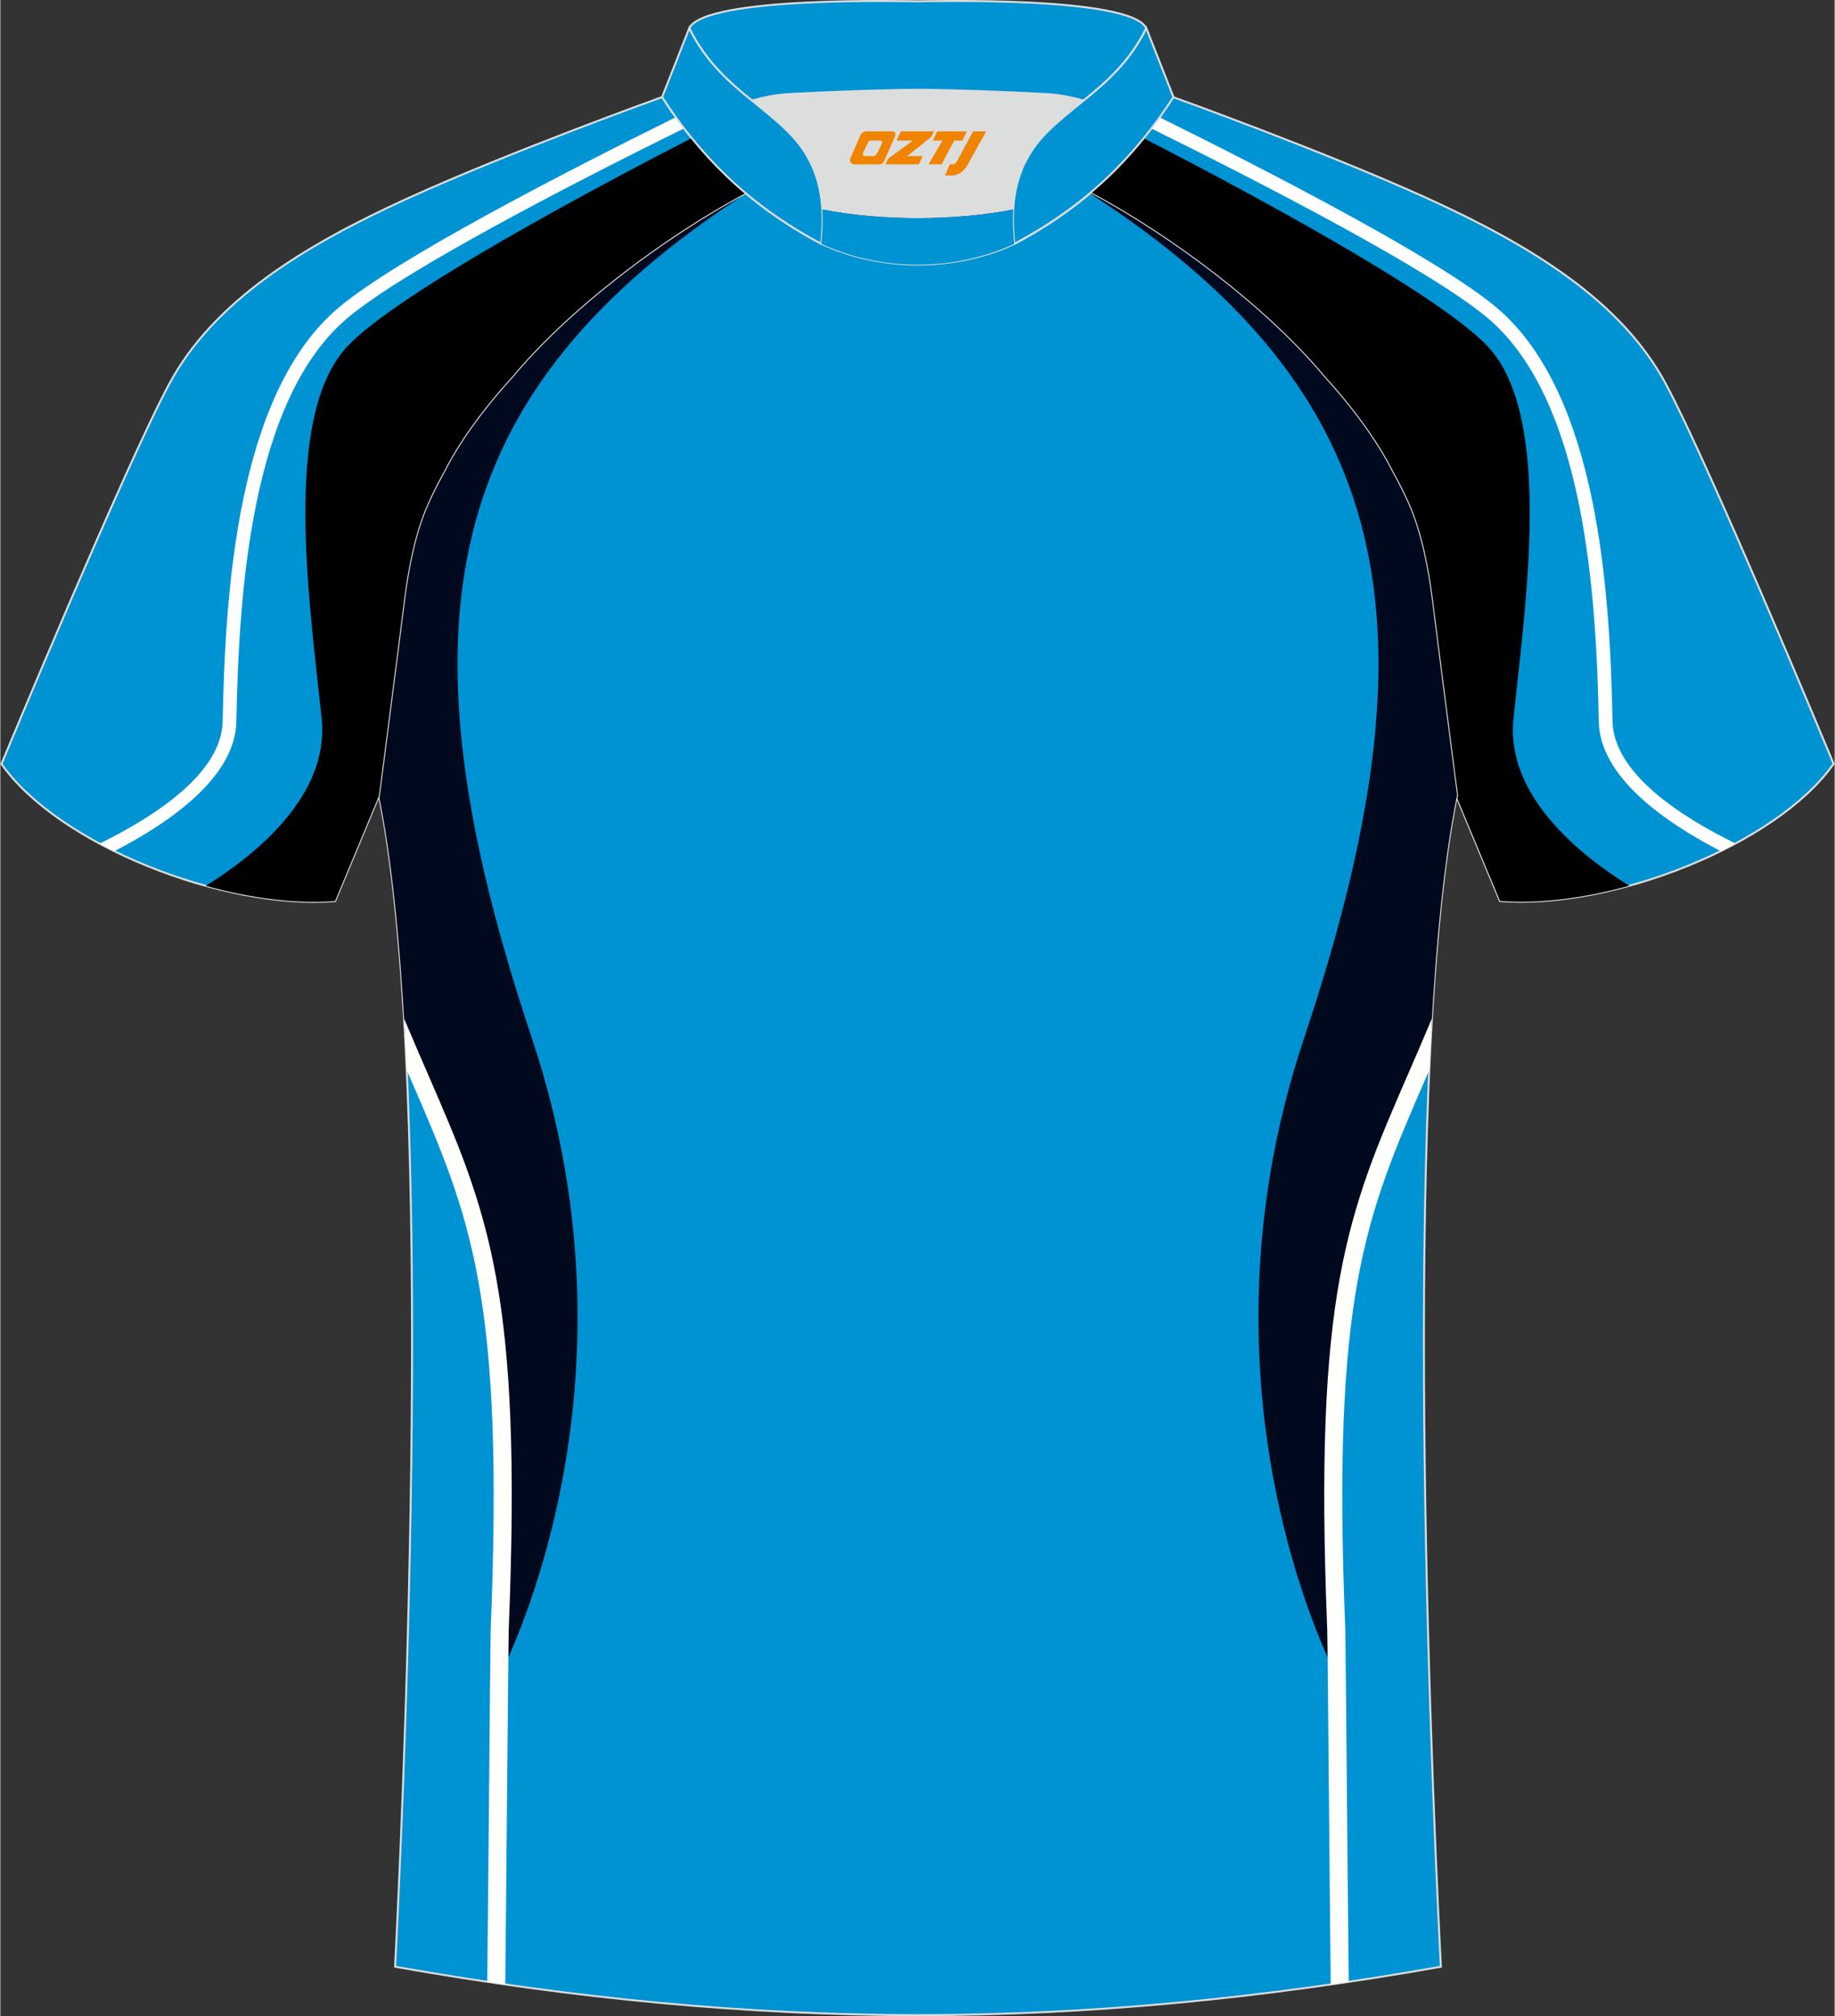
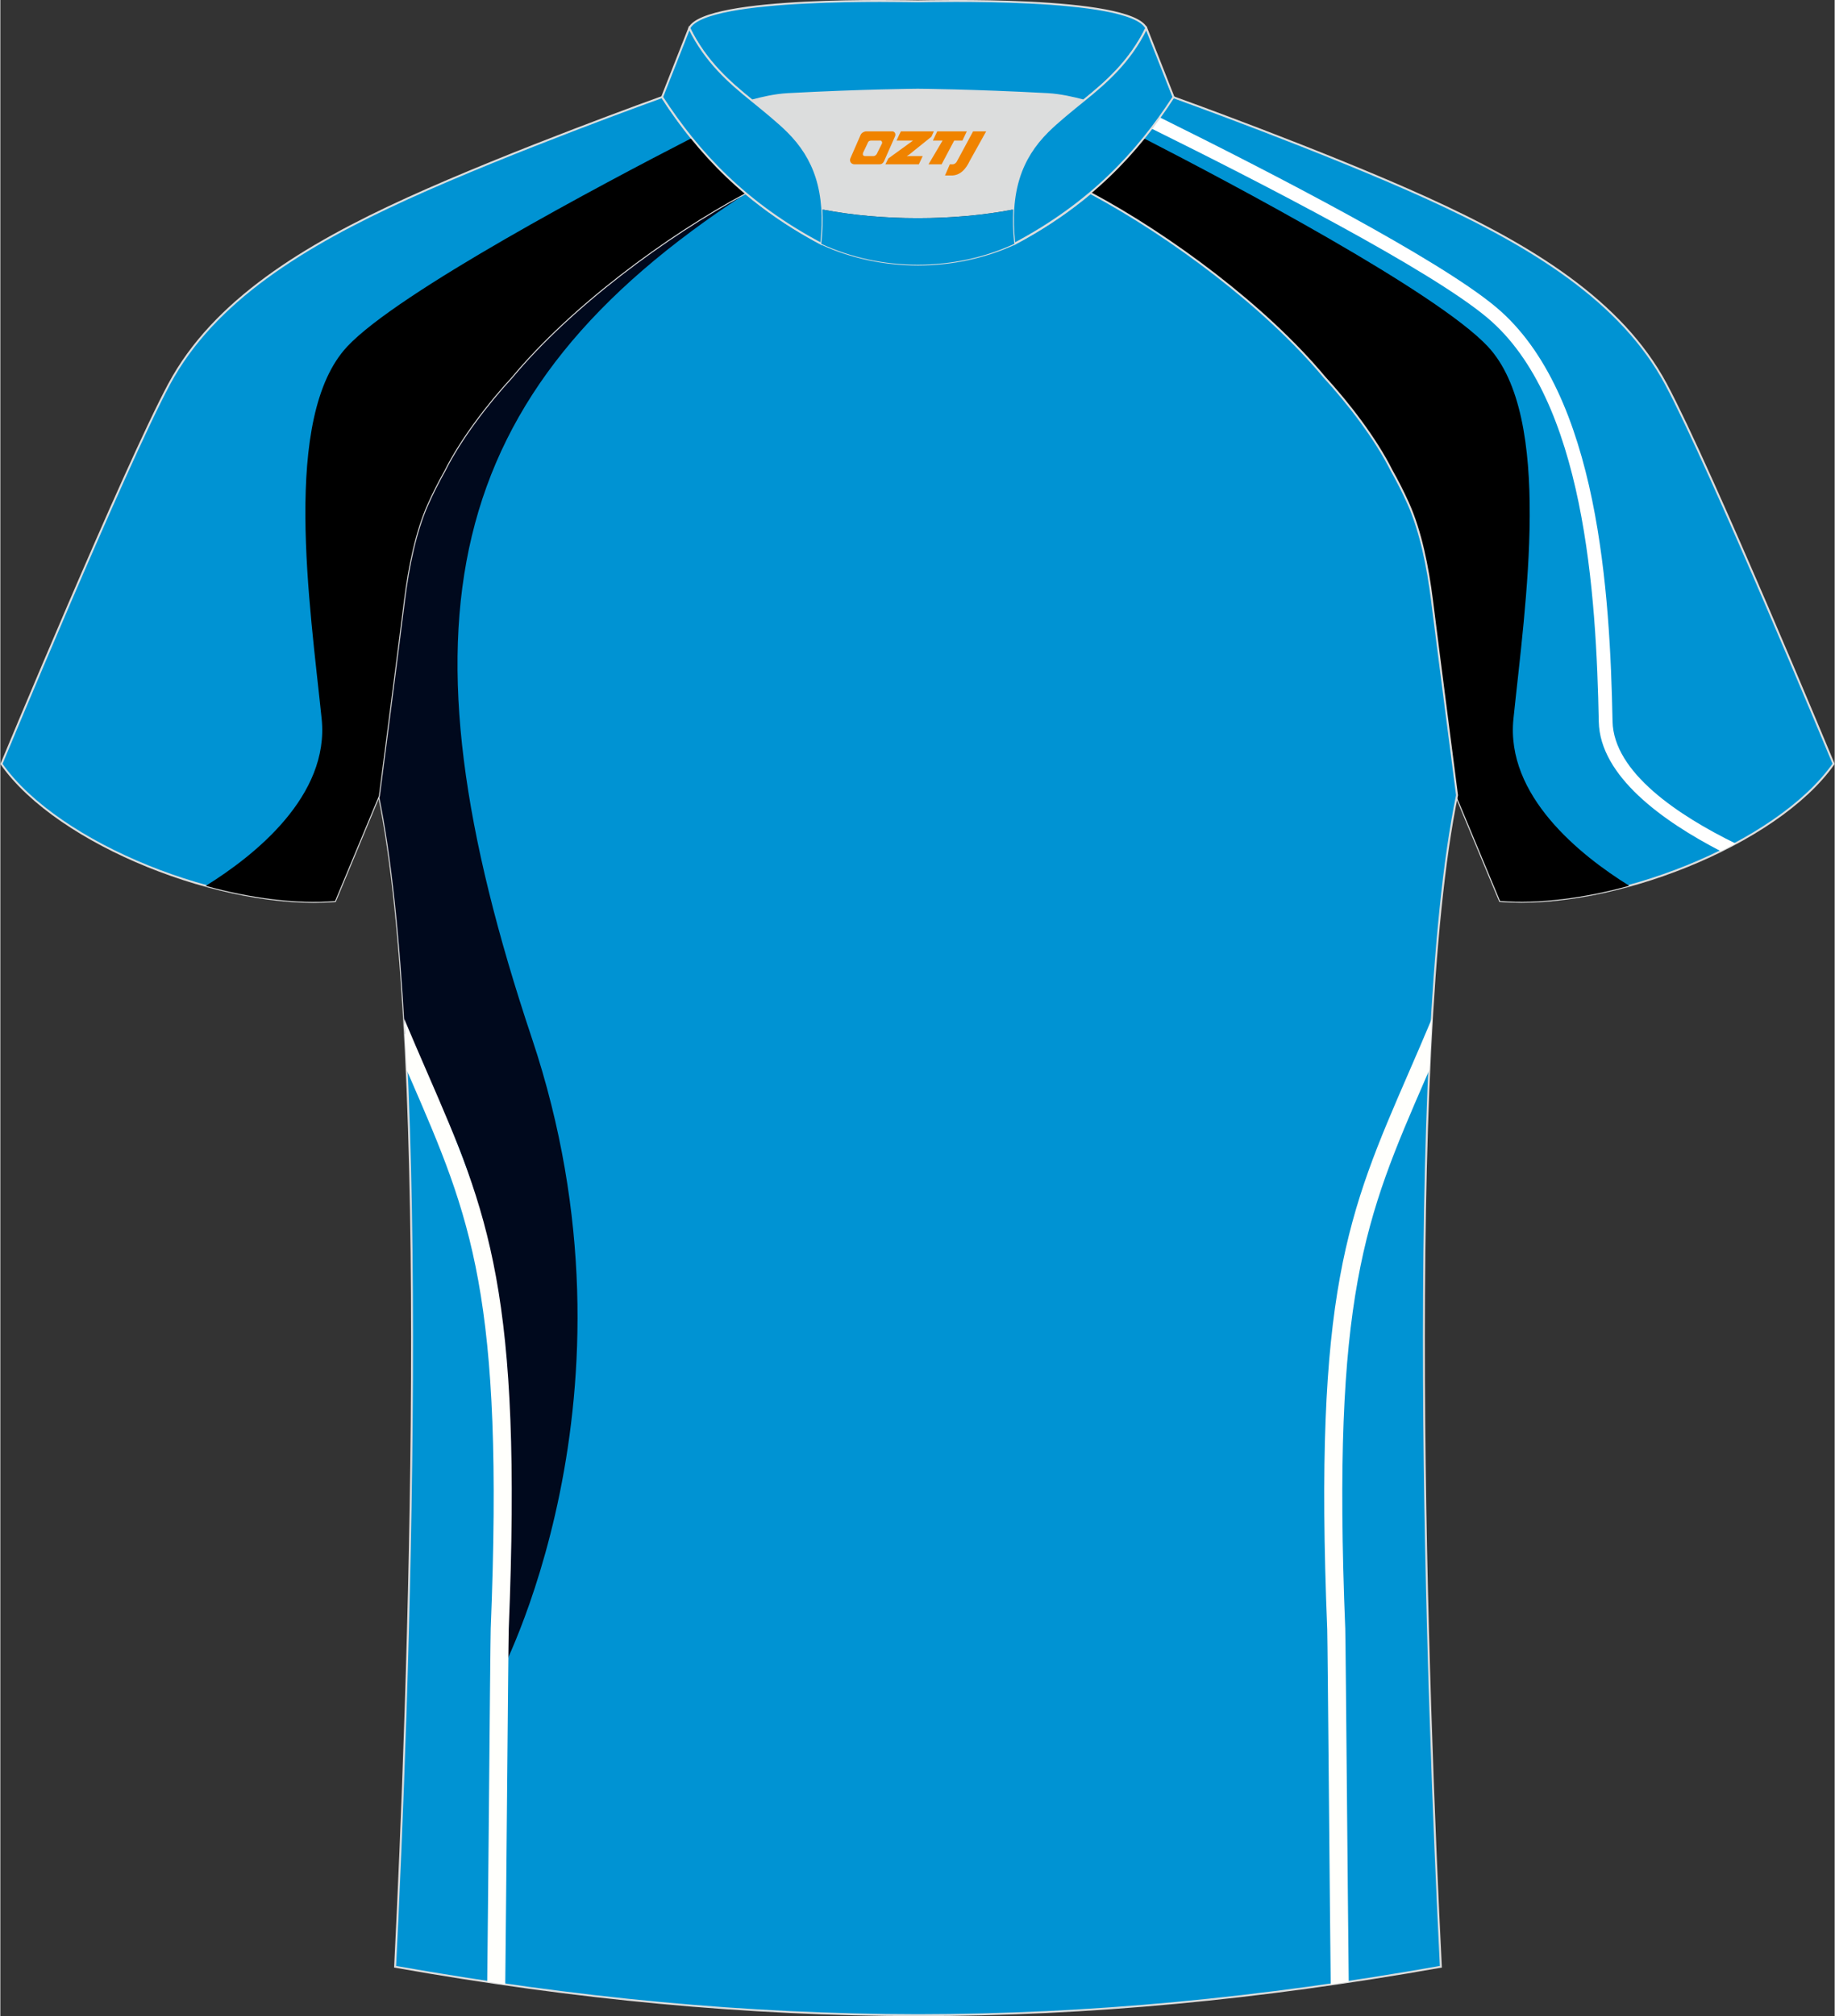
<svg xmlns="http://www.w3.org/2000/svg" version="1.1" id="图层_1" x="0px" y="0px" width="375.2px" height="412px" viewBox="0 0 378.55 415.83" enable-background="new 0 0 378.55 415.83" xml:space="preserve">
  <rect x="0" y="0" width="378.55" height="415.83" fill="#333333" stroke="none" />
  <g>
    <path fill-rule="evenodd" clip-rule="evenodd" fill="#0093D3" stroke="#DCDDDD" stroke-width="0.4" stroke-miterlimit="22.926" d="   M224.78,39.83c7.17-6.03,12.63-12.72,17.22-19.81c0,0,31.05,11.14,52.48,20.88c21.43,9.75,40.07,21.16,49.27,38.36   c9.21,17.2,34.58,78.28,34.58,78.28c-11.71,16.69-45.87,30.13-68.85,28.28l-9.04-21.68c0,0-3.85-29.64-5.19-40.35   c-0.86-6.87-2.34-14.25-4.91-19.94c-1.02-2.28-2.18-4.54-3.44-6.8c-3.31-6.6-8.88-13.85-13.87-19.28   C260.97,63.32,241.36,48.7,224.78,39.83z" />
    <g>
      <path fill-rule="evenodd" clip-rule="evenodd" fill="#FFFFFF" d="M355.03,175.55c-11.92-6.16-24.93-15.45-25.16-26.71    c-0.26-12.93-0.96-29.61-4.16-45.18c-3.17-15.4-8.79-29.71-18.88-38.16c-11.83-9.9-46.4-27.69-69.35-39.03    c0.58-0.76,1.15-1.53,1.71-2.3c23.07,11.41,57.53,29.18,69.46,39.16c10.66,8.92,16.55,23.81,19.84,39.76    c3.25,15.79,3.96,32.63,4.22,45.68c0.21,10.56,13.64,19.45,25.38,25.2C357.08,174.52,356.06,175.04,355.03,175.55z" />
      <path fill-rule="evenodd" clip-rule="evenodd" d="M336.16,182.69c-10.15-6.3-25.54-18.6-23.9-34.44c2.42-23.44,8.3-62.3-5.3-76.8    c-10.5-11.19-52.46-33.41-71.06-42.97c-3.22,3.98-6.87,7.78-11.11,11.35c16.58,8.87,36.19,23.49,48.25,37.94    c4.99,5.43,10.56,12.68,13.87,19.28c1.26,2.26,2.42,4.52,3.44,6.8c2.57,5.69,4.05,13.07,4.91,19.94    c1.34,10.71,5.19,40.35,5.19,40.35l9.04,21.68C317.49,186.47,326.86,185.25,336.16,182.69z" />
    </g>
    <path fill-rule="evenodd" clip-rule="evenodd" fill="#0093D3" stroke="#DCDDDD" stroke-width="0.4" stroke-miterlimit="22.926" d="   M295.45,123.79c1.29,10.33,4.92,38.23,5.17,40.23c-11,53.27-6.07,187.38-3.34,241.62c-37.31,6.61-72.61,9.96-107.91,9.99   c-35.3-0.04-70.59-3.38-107.9-9.99c2.72-54.23,7.67-188.35-3.35-241.62c0.26-2.01,3.88-29.91,5.17-40.23   c0.86-6.87,2.34-14.25,4.91-19.95c1.02-2.27,2.18-4.54,3.44-6.8c3.31-6.6,8.89-13.85,13.89-19.28   c12.05-14.45,31.66-29.08,48.25-37.94c4,3.36,8.53,6.52,13.73,9.42l1.89,1.02c6.18,2.86,13.15,4.3,19.98,4.31   c6.83-0.01,13.79-1.45,19.98-4.31l1.88-1.02c5.2-2.9,9.74-6.07,13.73-9.42c16.58,8.86,36.2,23.49,48.25,37.94   c4.99,5.43,10.58,12.68,13.89,19.28c1.27,2.25,2.41,4.51,3.44,6.8C293.11,109.55,294.59,116.93,295.45,123.79z" />
    <g>
      <path fill-rule="evenodd" clip-rule="evenodd" fill="#00091D" d="M153.88,39.9C90.43,81.04,81.2,129,109.7,214.15    c24.73,73.86-7.06,132.25-7.06,132.25c4.63-94.29-5.1-104.22-19.14-133.18c-1.06-19.5-2.77-36.6-5.38-49.19    c0.26-2.01,3.88-29.91,5.17-40.23c0.86-6.87,2.34-14.25,4.91-19.95c1.02-2.27,2.18-4.54,3.44-6.8c3.31-6.6,8.89-13.85,13.89-19.28    c12.05-14.45,31.66-29.08,48.25-37.94L153.88,39.9z" />
      <path fill-rule="evenodd" clip-rule="evenodd" fill="#FFFFFC" d="M104.2,409.29c0.1-8.6,0.23-23.46,0.36-37.58    c0.16-17.63,0.31-34.11,0.36-35.66c2.82-69.63-4.17-85.74-16.88-114.98c-1.5-3.45-3.07-7.08-4.72-11    c0.2,3.47,0.39,7.02,0.55,10.64l0.75,1.73c12.49,28.77,19.36,44.63,16.58,113.49c-0.05,1.52-0.2,18.06-0.36,35.75    c-0.13,13.85-0.26,28.41-0.36,37.05C101.72,408.93,102.96,409.11,104.2,409.29z" />
-       <path fill-rule="evenodd" clip-rule="evenodd" fill="#00091D" d="M224.88,39.9c63.45,41.14,72.67,89.1,44.17,174.24    c-24.73,73.86,7.06,132.25,7.06,132.25c-4.63-94.31,5.11-104.23,19.14-133.2c1.06-19.49,2.77-36.59,5.37-49.17    c-0.25-2-3.88-29.9-5.17-40.23c-0.86-6.86-2.34-14.24-4.9-19.95c-1.03-2.29-2.17-4.55-3.44-6.8c-3.31-6.6-8.9-13.85-13.89-19.28    c-12.05-14.45-31.67-29.08-48.25-37.94L224.88,39.9z" />
      <path fill-rule="evenodd" clip-rule="evenodd" fill="#FFFFFC" d="M274.55,409.29c-0.1-8.6-0.23-23.46-0.36-37.58    c-0.16-17.63-0.31-34.11-0.36-35.66c-2.81-69.63,4.17-85.74,16.88-114.98c1.5-3.45,3.08-7.09,4.73-11.03    c-0.2,3.47-0.39,7.02-0.55,10.64l-0.76,1.76c-12.49,28.77-19.36,44.63-16.58,113.49c0.05,1.52,0.2,18.06,0.36,35.75    c0.13,13.85,0.26,28.41,0.36,37.05C277.02,408.94,275.79,409.12,274.55,409.29z" />
    </g>
    <path fill-rule="evenodd" clip-rule="evenodd" fill="#0093D3" stroke="#DCDDDD" stroke-width="0.4" stroke-miterlimit="22.926" d="   M153.79,39.83c-7.17-6.03-12.63-12.72-17.22-19.81c0,0-31.05,11.14-52.48,20.88c-21.44,9.75-40.07,21.17-49.28,38.37   S0.23,157.56,0.23,157.56c11.71,16.69,45.87,30.13,68.85,28.28l9.04-21.68c0,0,3.85-29.64,5.19-40.35   c0.86-6.87,2.34-14.25,4.91-19.94c1.02-2.28,2.18-4.54,3.44-6.8c3.31-6.6,8.88-13.85,13.89-19.28   C117.6,63.32,137.21,48.7,153.79,39.83z" />
    <g>
-       <path fill-rule="evenodd" clip-rule="evenodd" fill="#FFFFFF" d="M20.48,173.99c11.74-5.76,25.19-14.64,25.4-25.21    c0.26-13.06,0.97-29.9,4.22-45.68c3.29-15.96,9.18-30.84,19.84-39.76c11.93-9.99,46.39-27.76,69.46-39.17    c0.56,0.77,1.12,1.54,1.71,2.3C118.15,37.8,83.58,55.6,71.75,65.5c-10.09,8.44-15.71,22.76-18.88,38.16    c-3.21,15.57-3.9,32.24-4.16,45.18c-0.23,11.27-13.26,20.57-25.18,26.72C22.49,175.05,21.47,174.53,20.48,173.99z" />
      <path fill-rule="evenodd" clip-rule="evenodd" d="M42.39,182.71c10.15-6.3,25.56-18.6,23.92-34.46c-2.42-23.44-8.3-62.3,5.3-76.8    c10.5-11.19,52.46-33.41,71.07-42.97c3.22,3.98,6.87,7.78,11.11,11.35c-16.59,8.87-36.2,23.49-48.24,37.96    c-5.01,5.43-10.58,12.68-13.89,19.28c-1.26,2.26-2.42,4.52-3.44,6.8c-2.57,5.69-4.05,13.07-4.91,19.94    c-1.34,10.71-5.19,40.35-5.19,40.35l-9.04,21.68C61.07,186.49,51.7,185.27,42.39,182.71z" />
    </g>
    <path fill-rule="evenodd" clip-rule="evenodd" fill="#DCDDDD" d="M169.63,43.21c12.18,2.38,27.23,2.38,39.41,0   c0.42-6.92,2.89-11.89,7.08-16.08c2-2,5.22-4.59,7.42-6.37c0.67-0.53,1.34-1.1,2-1.64c-0.29-0.07-3.01-0.9-3.31-0.97   c-1.98-0.47-3.99-0.82-5.99-0.93c-6.41-0.34-12.83-0.61-19.24-0.77c-2.55-0.07-5.12-0.15-7.67-0.15s-5.11,0.08-7.67,0.15   c-6.42,0.17-12.83,0.43-19.25,0.77c-1.84,0.1-3.67,0.41-5.48,0.81c-0.47,0.1-3.26,1.06-3.72,1.18c0.62,0.53,1.25,1.03,1.88,1.54   c2.47,1.96,5.2,4.15,7.44,6.39C166.74,31.32,169.21,36.29,169.63,43.21z" />
    <path fill-rule="evenodd" clip-rule="evenodd" fill="#0093D3" stroke="#DCDDDD" stroke-width="0.4" stroke-miterlimit="22.926" d="   M142.17,5.82c3.3-6.68,45.14-5.55,47.16-5.55c2.03,0,43.87-1.14,47.16,5.55c-3.41,6.93-8.25,11.13-12.93,14.92   c-2.03-0.54-4.77-1.18-7.42-1.33c-15.55-0.83-26.81-0.91-26.81-0.91s-11.26,0.08-26.81,0.91c-2.66,0.14-5.4,0.79-7.42,1.33   C150.41,16.95,145.58,12.75,142.17,5.82z" />
    <path fill-rule="evenodd" clip-rule="evenodd" fill="#0093D3" stroke="#DCDDDD" stroke-width="0.4" stroke-miterlimit="22.926" d="   M142.17,5.82l-5.6,14.2c7.45,11.5,17.2,21.97,32.84,30.26c1.18-10.81-1.36-17.66-6.87-23.15c-2-2-5.22-4.59-7.41-6.37   C150.43,16.97,145.59,12.77,142.17,5.82z" />
    <path fill-rule="evenodd" clip-rule="evenodd" fill="#0093D3" stroke="#DCDDDD" stroke-width="0.4" stroke-miterlimit="22.926" d="   M236.5,5.82l5.6,14.2c-7.45,11.5-17.2,21.97-32.84,30.26c-1.19-10.81,1.36-17.66,6.86-23.15c2-2,5.22-4.59,7.42-6.37   C228.23,16.97,233.08,12.77,236.5,5.82z" />
    <path fill-rule="evenodd" clip-rule="evenodd" fill="#0093D3" d="M169.41,50.29c0.28-2.58,0.35-4.92,0.22-7.08   c12.18,2.38,27.23,2.38,39.41,0c-0.13,2.16-0.06,4.5,0.22,7.08C196.84,56.04,181.82,56.04,169.41,50.29z" />
  </g>
  <g>
    <path fill="#F08300" d="M200.75,27.09l-3.4,6.3c-0.2,0.3-0.5,0.5-0.8,0.5h-0.6l-1,2.3h1.2c2,0.1,3.2-1.5,3.9-3L203.45,27.09h-2.5L200.75,27.09z" />
    <polygon fill="#F08300" points="193.55,27.09 ,199.45,27.09 ,198.55,28.99 ,196.85,28.99 ,194.25,33.89 ,191.55,33.89 ,194.45,28.99 ,192.45,28.99 ,193.35,27.09" />
    <polygon fill="#F08300" points="187.55,32.19 ,187.05,32.19 ,187.55,31.89 ,192.15,28.19 ,192.65,27.09 ,185.85,27.09 ,185.55,27.69 ,184.95,28.99 ,187.75,28.99 ,188.35,28.99 ,183.25,32.69    ,182.65,33.89 ,189.25,33.89 ,189.55,33.89 ,190.35,32.19" />
    <path fill="#F08300" d="M184.05,27.09H178.75C178.25,27.09,177.75,27.39,177.55,27.79L175.45,32.59C175.15,33.19,175.55,33.89,176.25,33.89h5.2c0.4,0,0.7-0.2,0.9-0.6L184.65,28.09C184.85,27.59,184.55,27.09,184.05,27.09z M181.95,29.59L180.85,31.79C180.65,32.09,180.35,32.19,180.25,32.19l-1.8,0C178.25,32.19,177.85,32.09,178.05,31.49l1-2.1c0.1-0.3,0.4-0.4,0.7-0.4h1.9   C181.85,28.99,182.05,29.29,181.95,29.59z" />
  </g>
</svg>